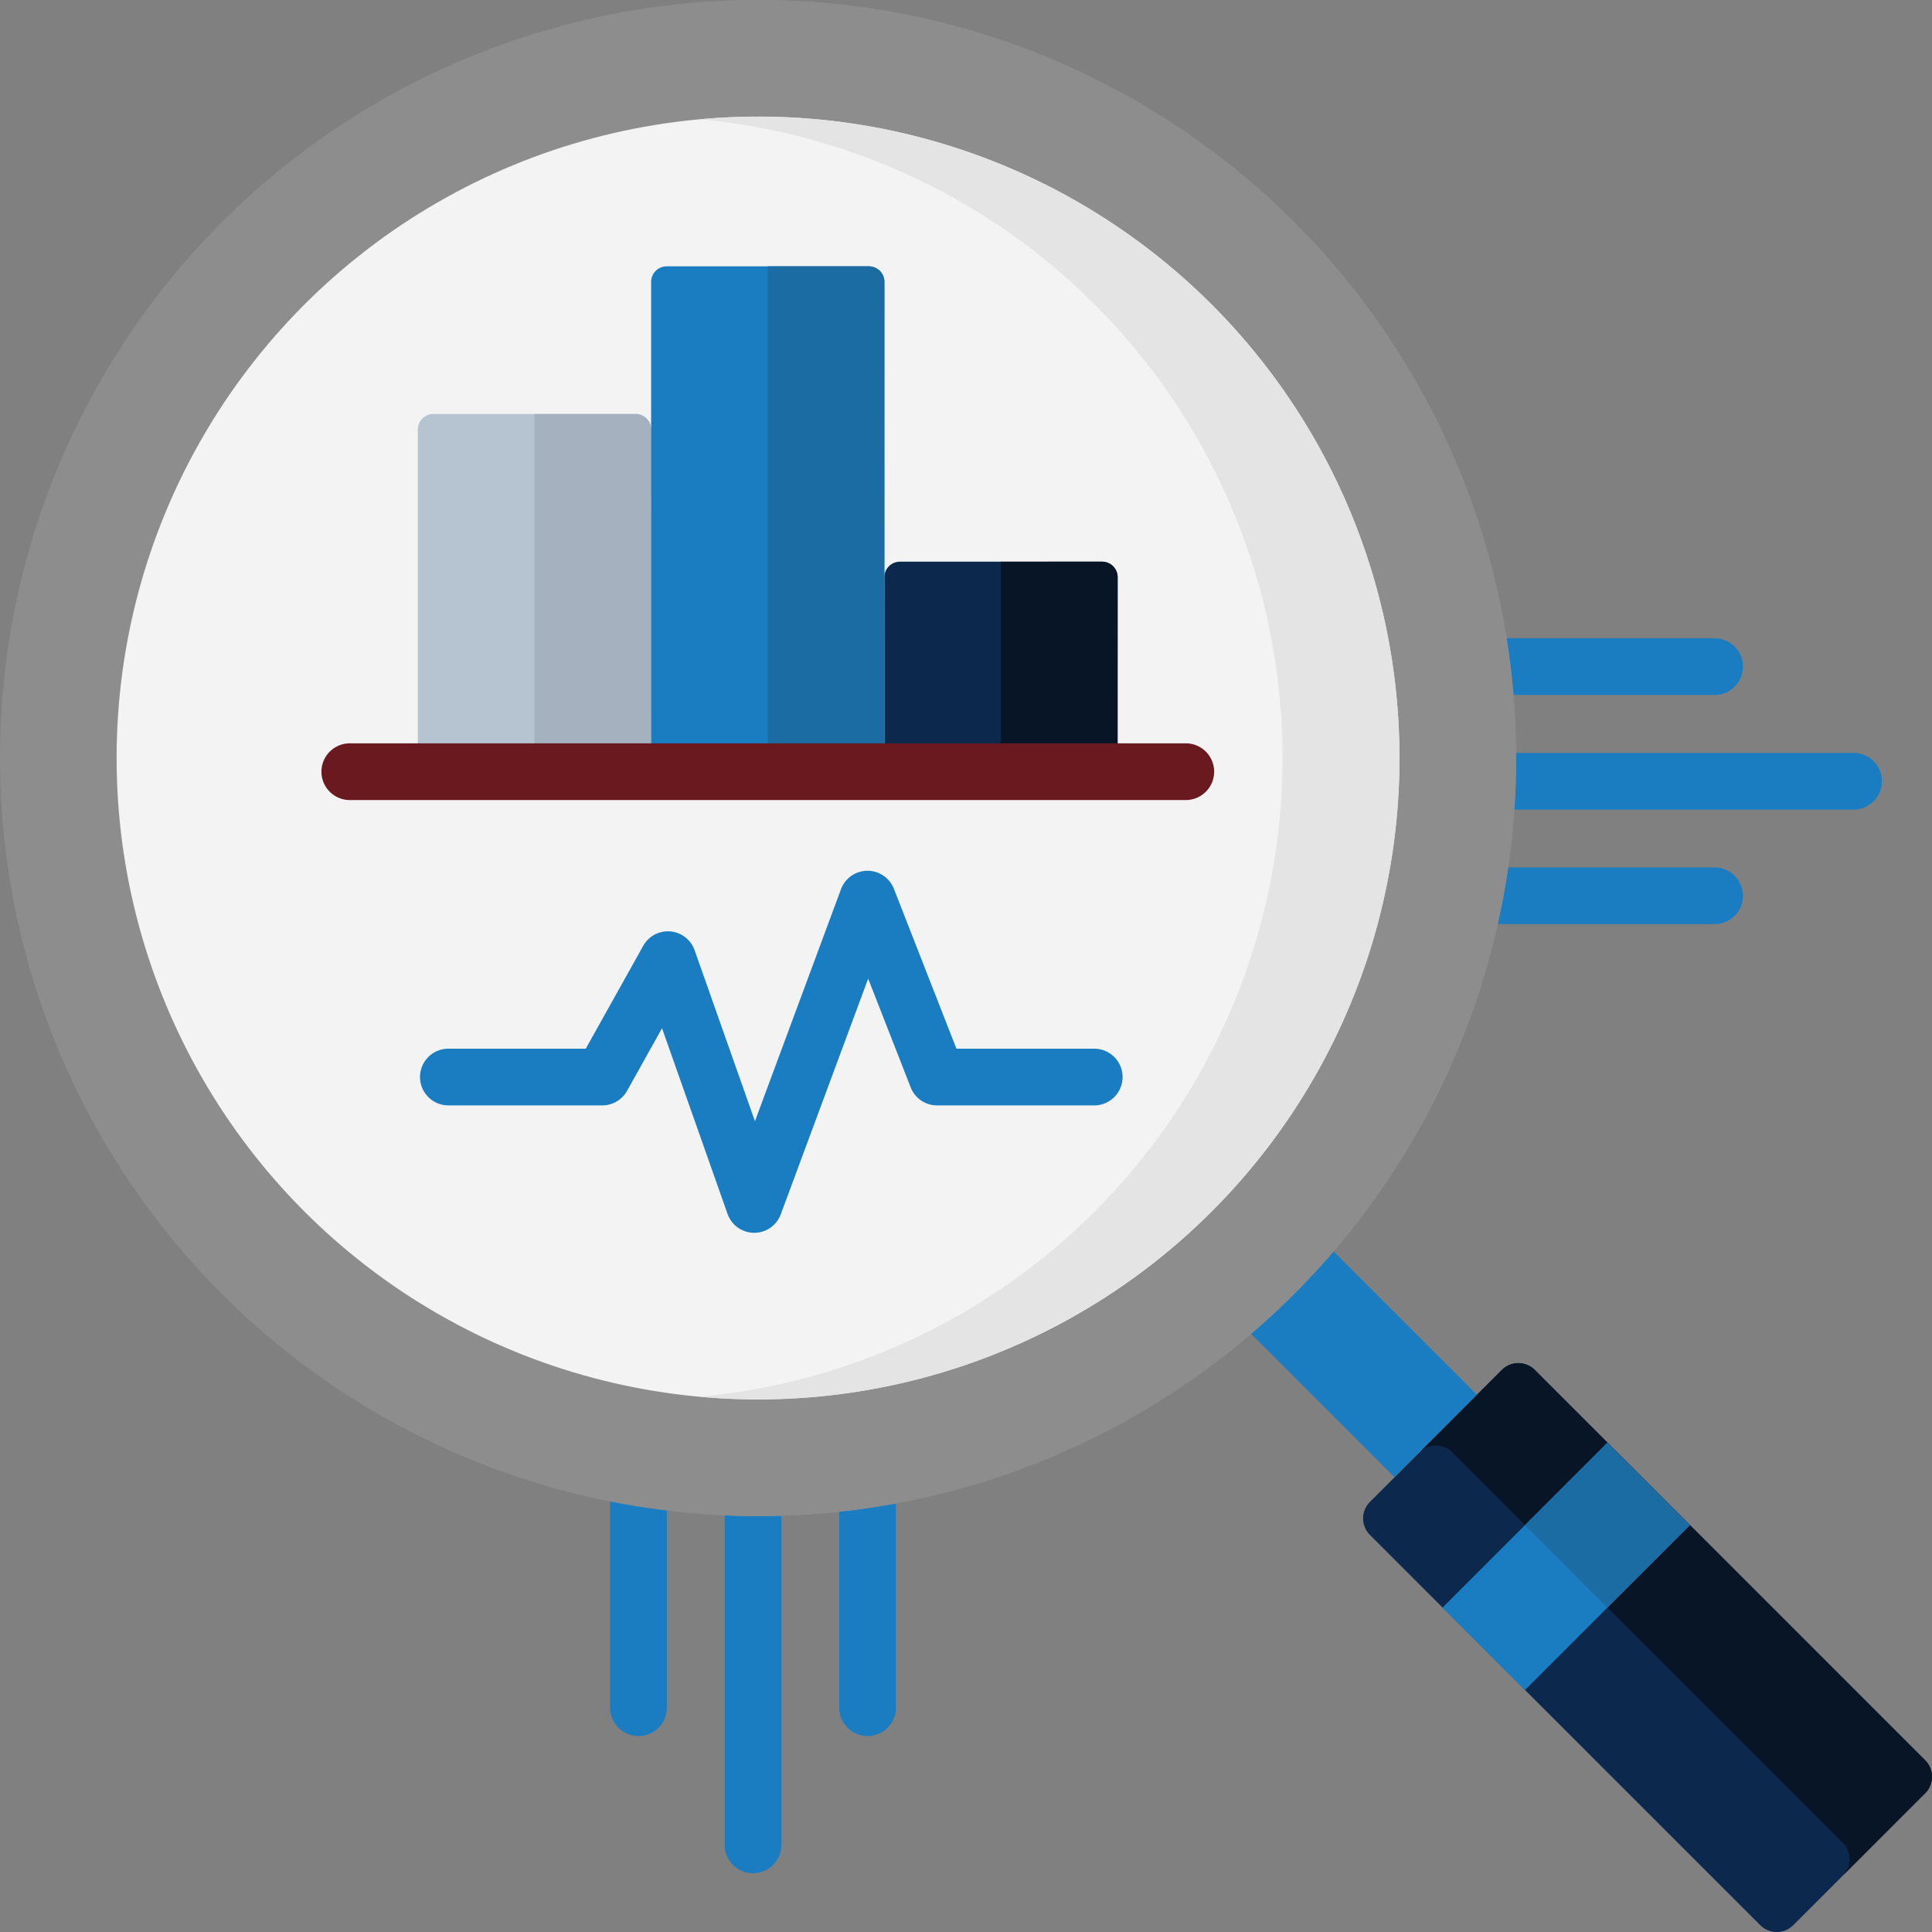
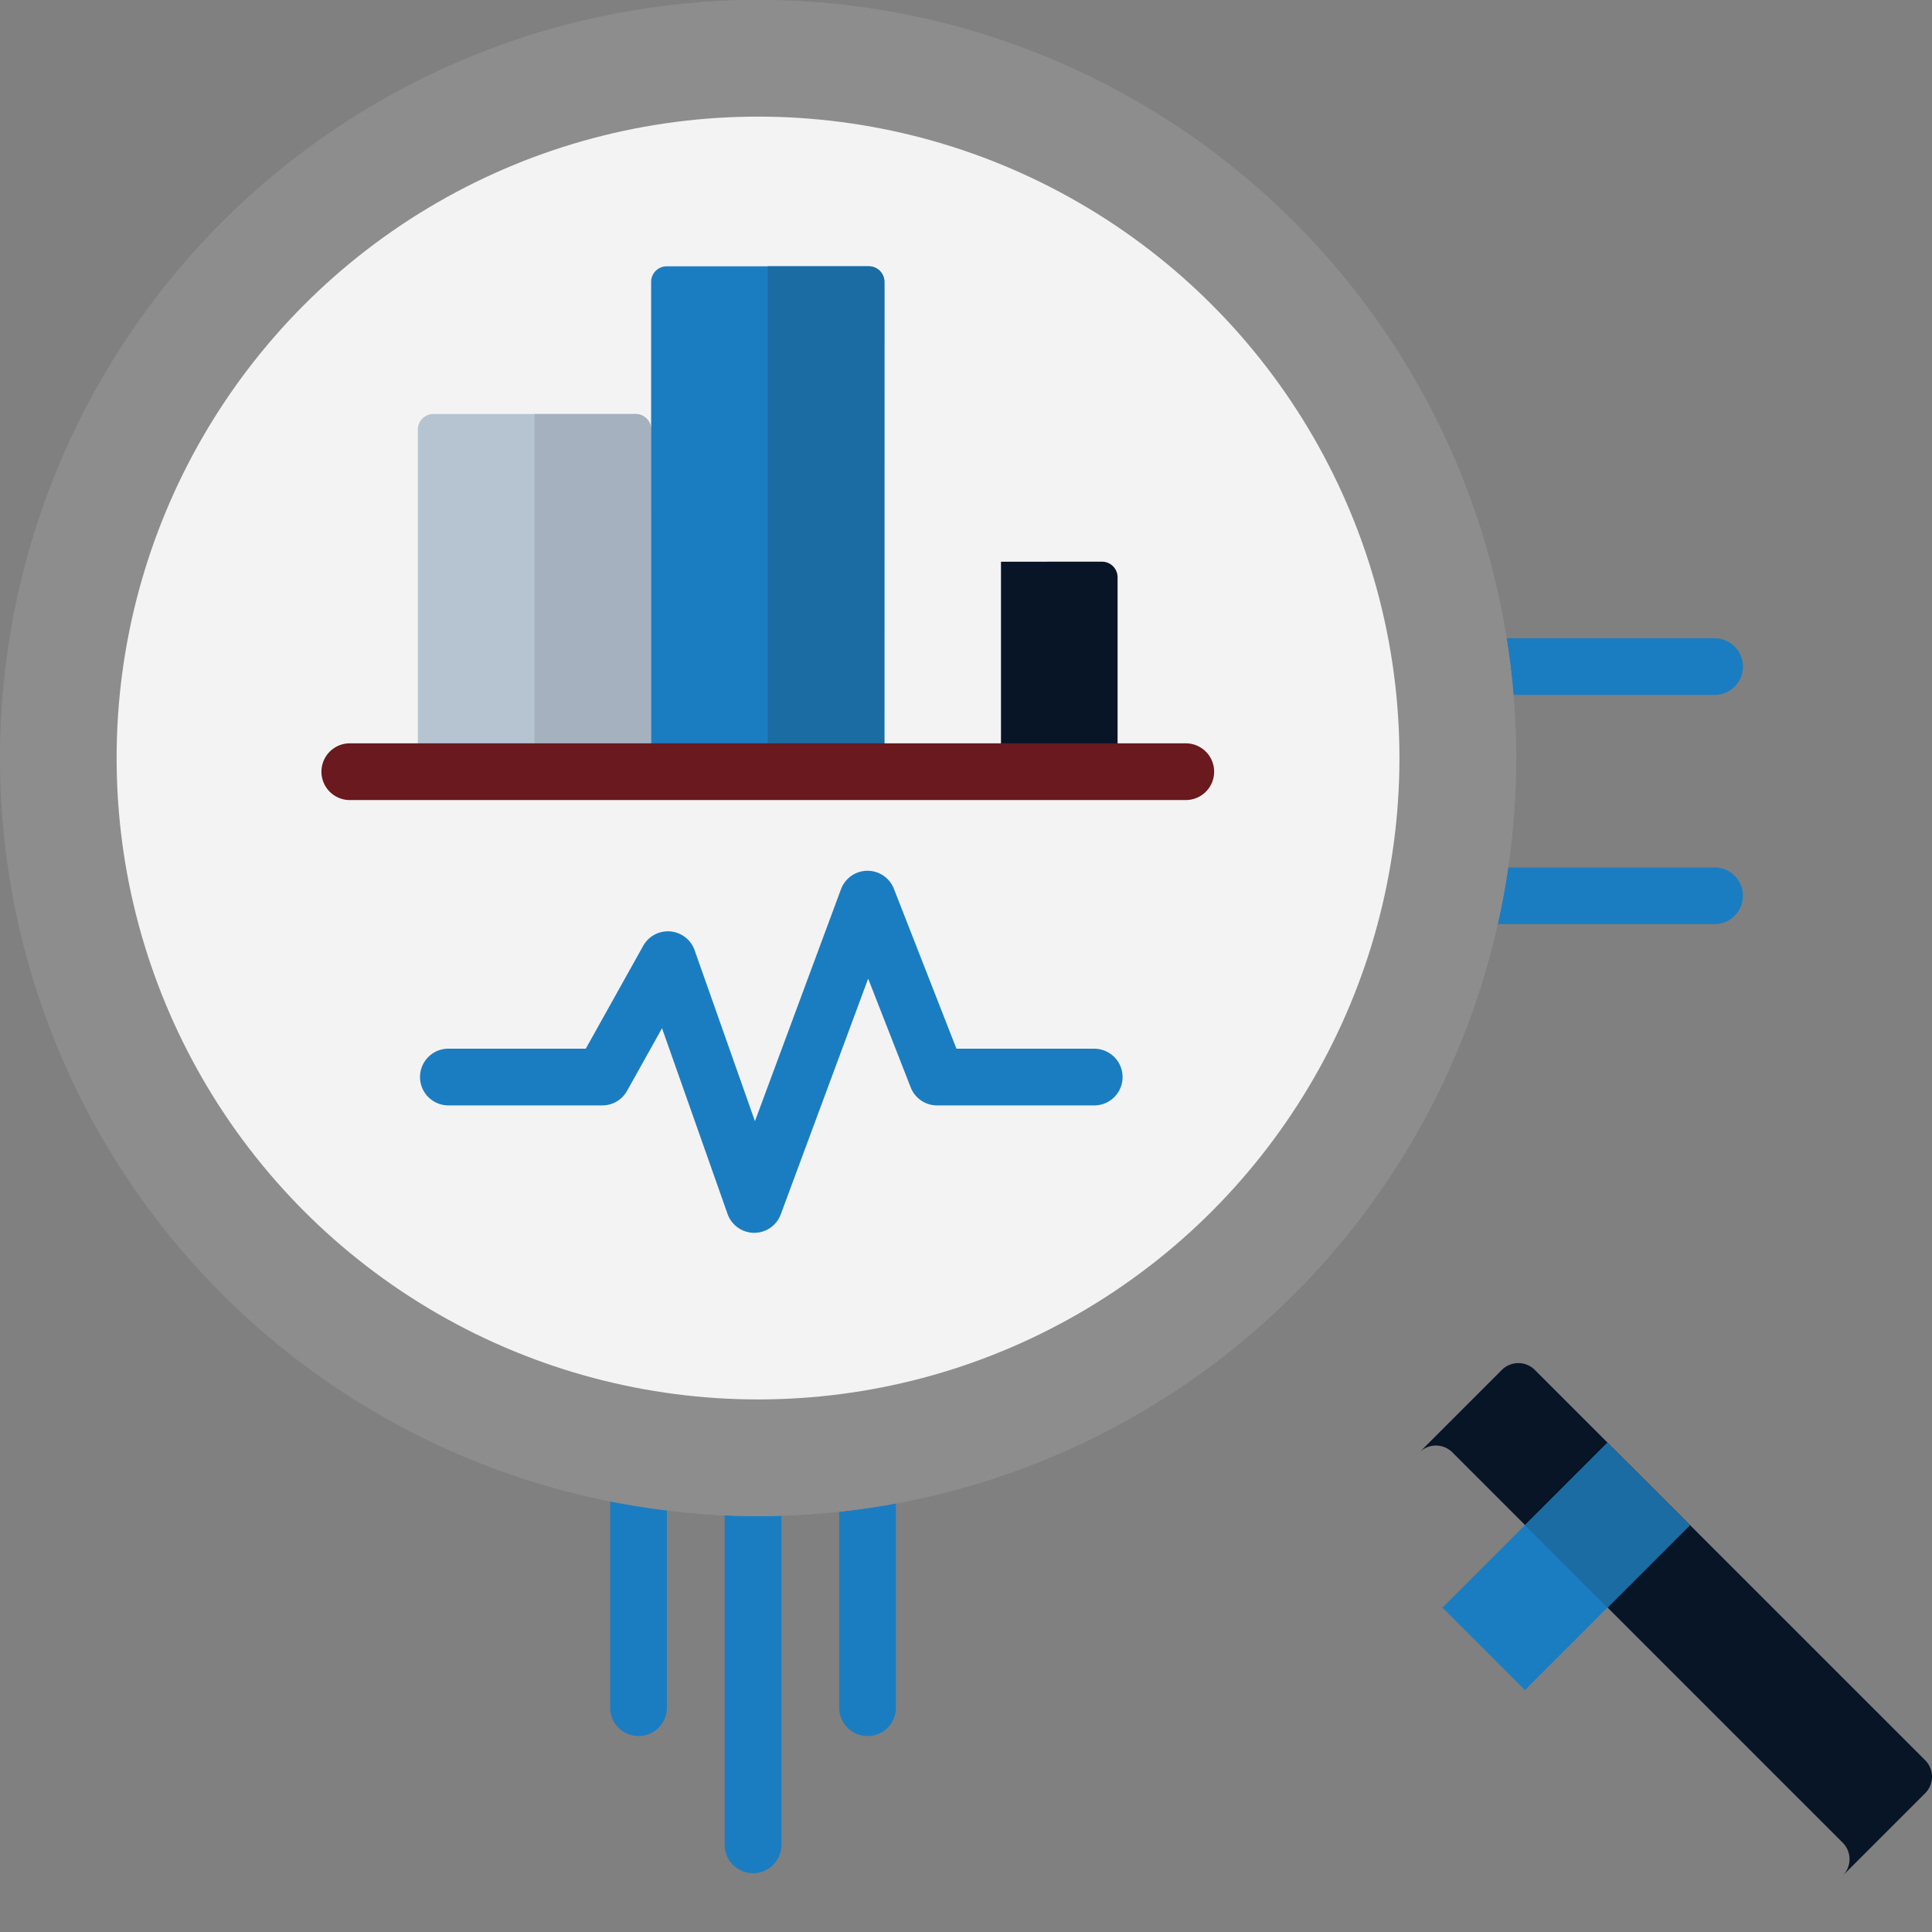
<svg xmlns="http://www.w3.org/2000/svg" width="78.345" height="78.345" viewBox="0 0 78.345 78.345">
  <rect x="0" y="0" width="78.345" height="78.345" fill="#808080" stroke="none" />
  <defs>
    <style>.a{fill:#1b7dc1;}.b{fill:#0c284c;}.c{fill:#071527;}.d{fill:#1b6ca3;}.e{fill:#8d8d8d;}.f{fill:#f3f3f3;}.g{fill:#e4e4e4;}.h{fill:#b6c4d2;}.i{fill:#a5b1be;}.j{fill:#6a191e;}</style>
  </defs>
  <g transform="translate(24.743 25.887)">
    <path class="a" d="M223.55,387.616a1.147,1.147,0,0,0-1.148,1.148v8.789a1.148,1.148,0,1,0,2.3,0v-8.789A1.147,1.147,0,0,0,223.55,387.616Z" transform="translate(-213.114 -354.191)" />
    <path class="a" d="M162.848,387.616a1.147,1.147,0,0,0-1.148,1.148v8.789a1.148,1.148,0,1,0,2.3,0v-8.789A1.147,1.147,0,0,0,162.848,387.616Z" transform="translate(-161.7 -354.191)" />
    <path class="a" d="M193.2,391.224a1.147,1.147,0,0,0-1.148,1.148v13.8a1.148,1.148,0,0,0,2.3,0v-13.8A1.148,1.148,0,0,0,193.2,391.224Z" transform="translate(-187.408 -357.247)" />
    <path class="a" d="M390.595,171.471h8.789a1.148,1.148,0,1,0,0-2.3h-8.789a1.148,1.148,0,0,0,0,2.3Z" transform="translate(-354.598 -169.176)" />
    <path class="a" d="M399.382,229.878h-8.789a1.148,1.148,0,0,0,0,2.3h8.789a1.148,1.148,0,1,0,0-2.3Z" transform="translate(-354.597 -220.59)" />
-     <path class="a" d="M406.965,199.526H392.894a1.148,1.148,0,0,0,0,2.3h14.072a1.148,1.148,0,0,0,0-2.3Z" transform="translate(-356.545 -194.882)" />
  </g>
-   <path class="b" d="M377.338,384.026,361.51,368.2a.946.946,0,0,1,0-1.338l5.35-5.35a.946.946,0,0,1,1.338,0l15.828,15.828a.946.946,0,0,1,0,1.338l-5.35,5.35A.946.946,0,0,1,377.338,384.026Z" transform="translate(-305.958 -305.958)" />
  <path class="c" d="M379.5,361.51l-3.344,3.344a.946.946,0,0,1,1.338,0l15.828,15.828a.946.946,0,0,1,0,1.337l3.344-3.344a.946.946,0,0,0,0-1.338L380.837,361.51A.946.946,0,0,0,379.5,361.51Z" transform="translate(-318.598 -305.958)" />
-   <path class="a" d="M0,0H4.729V10.308H0Z" transform="translate(49.256 52.611) rotate(-45)" />
  <path class="a" d="M0,0H9.458V4.729H0Z" transform="translate(58.493 65.193) rotate(-45)" />
  <path class="d" d="M0,0H4.729V4.729H0Z" transform="translate(61.836 61.85) rotate(-45)" />
  <circle class="e" cx="30.739" cy="30.739" r="30.739" transform="translate(0 0)" />
  <path class="e" d="M187.8,0q-1.193,0-2.365.09a30.741,30.741,0,0,1,0,61.3q1.171.089,2.365.09A30.739,30.739,0,0,0,187.8,0Z" transform="translate(-157.058 0)" />
  <circle class="f" cx="26.01" cy="26.01" r="26.01" transform="translate(4.729 4.729)" />
-   <path class="g" d="M187.8,30.905c-.8,0-1.585.038-2.365.109a26.009,26.009,0,0,1,0,51.8c.779.071,1.567.109,2.365.109a26.01,26.01,0,0,0,0-52.02Z" transform="translate(-157.058 -26.176)" />
  <g transform="translate(16.946 10.798)">
    <path class="h" d="M120.2,124.217h-9.458V110.345a.631.631,0,0,1,.631-.631h8.2a.631.631,0,0,1,.631.631Z" transform="translate(-110.744 -103.724)" />
    <path class="i" d="M141.65,109.714v14.5h4.729V110.345a.631.631,0,0,0-.631-.631Z" transform="translate(-136.921 -103.724)" />
-     <path class="b" d="M243.824,157.373h-9.458v-7.882a.631.631,0,0,1,.631-.631h8.2a.631.631,0,0,1,.631.631Z" transform="translate(-215.45 -136.881)" />
    <path class="c" d="M265.272,148.861v8.512H270v-7.882a.631.631,0,0,0-.631-.631Z" transform="translate(-241.627 -136.881)" />
    <path class="a" d="M182.013,91.06h-9.458V71.2a.631.631,0,0,1,.631-.631h8.2a.631.631,0,0,1,.631.631Z" transform="translate(-163.097 -70.567)" />
    <path class="d" d="M203.461,70.567V91.06h4.729V71.2a.631.631,0,0,0-.631-.631Z" transform="translate(-189.274 -70.567)" />
  </g>
  <path class="j" d="M120.228,196.991h-33.9a1.148,1.148,0,1,0,0,2.3h33.9a1.148,1.148,0,0,0,0-2.3Z" transform="translate(-72.143 -166.848)" />
  <path class="a" d="M138.666,237.977h-5.59l-2.537-6.486a1.148,1.148,0,0,0-2.145.019l-3.489,9.407-2.447-6.935a1.148,1.148,0,0,0-2.084-.178l-2.329,4.172h-5.572a1.148,1.148,0,1,0,0,2.3h6.245a1.148,1.148,0,0,0,1-.588l1.419-2.541,2.657,7.53a1.147,1.147,0,0,0,1.073.766h.009a1.148,1.148,0,0,0,1.076-.749l3.544-9.557,1.725,4.41a1.148,1.148,0,0,0,1.069.73h6.373a1.148,1.148,0,0,0,0-2.3Z" transform="translate(-94.291 -195.451)" />
</svg>